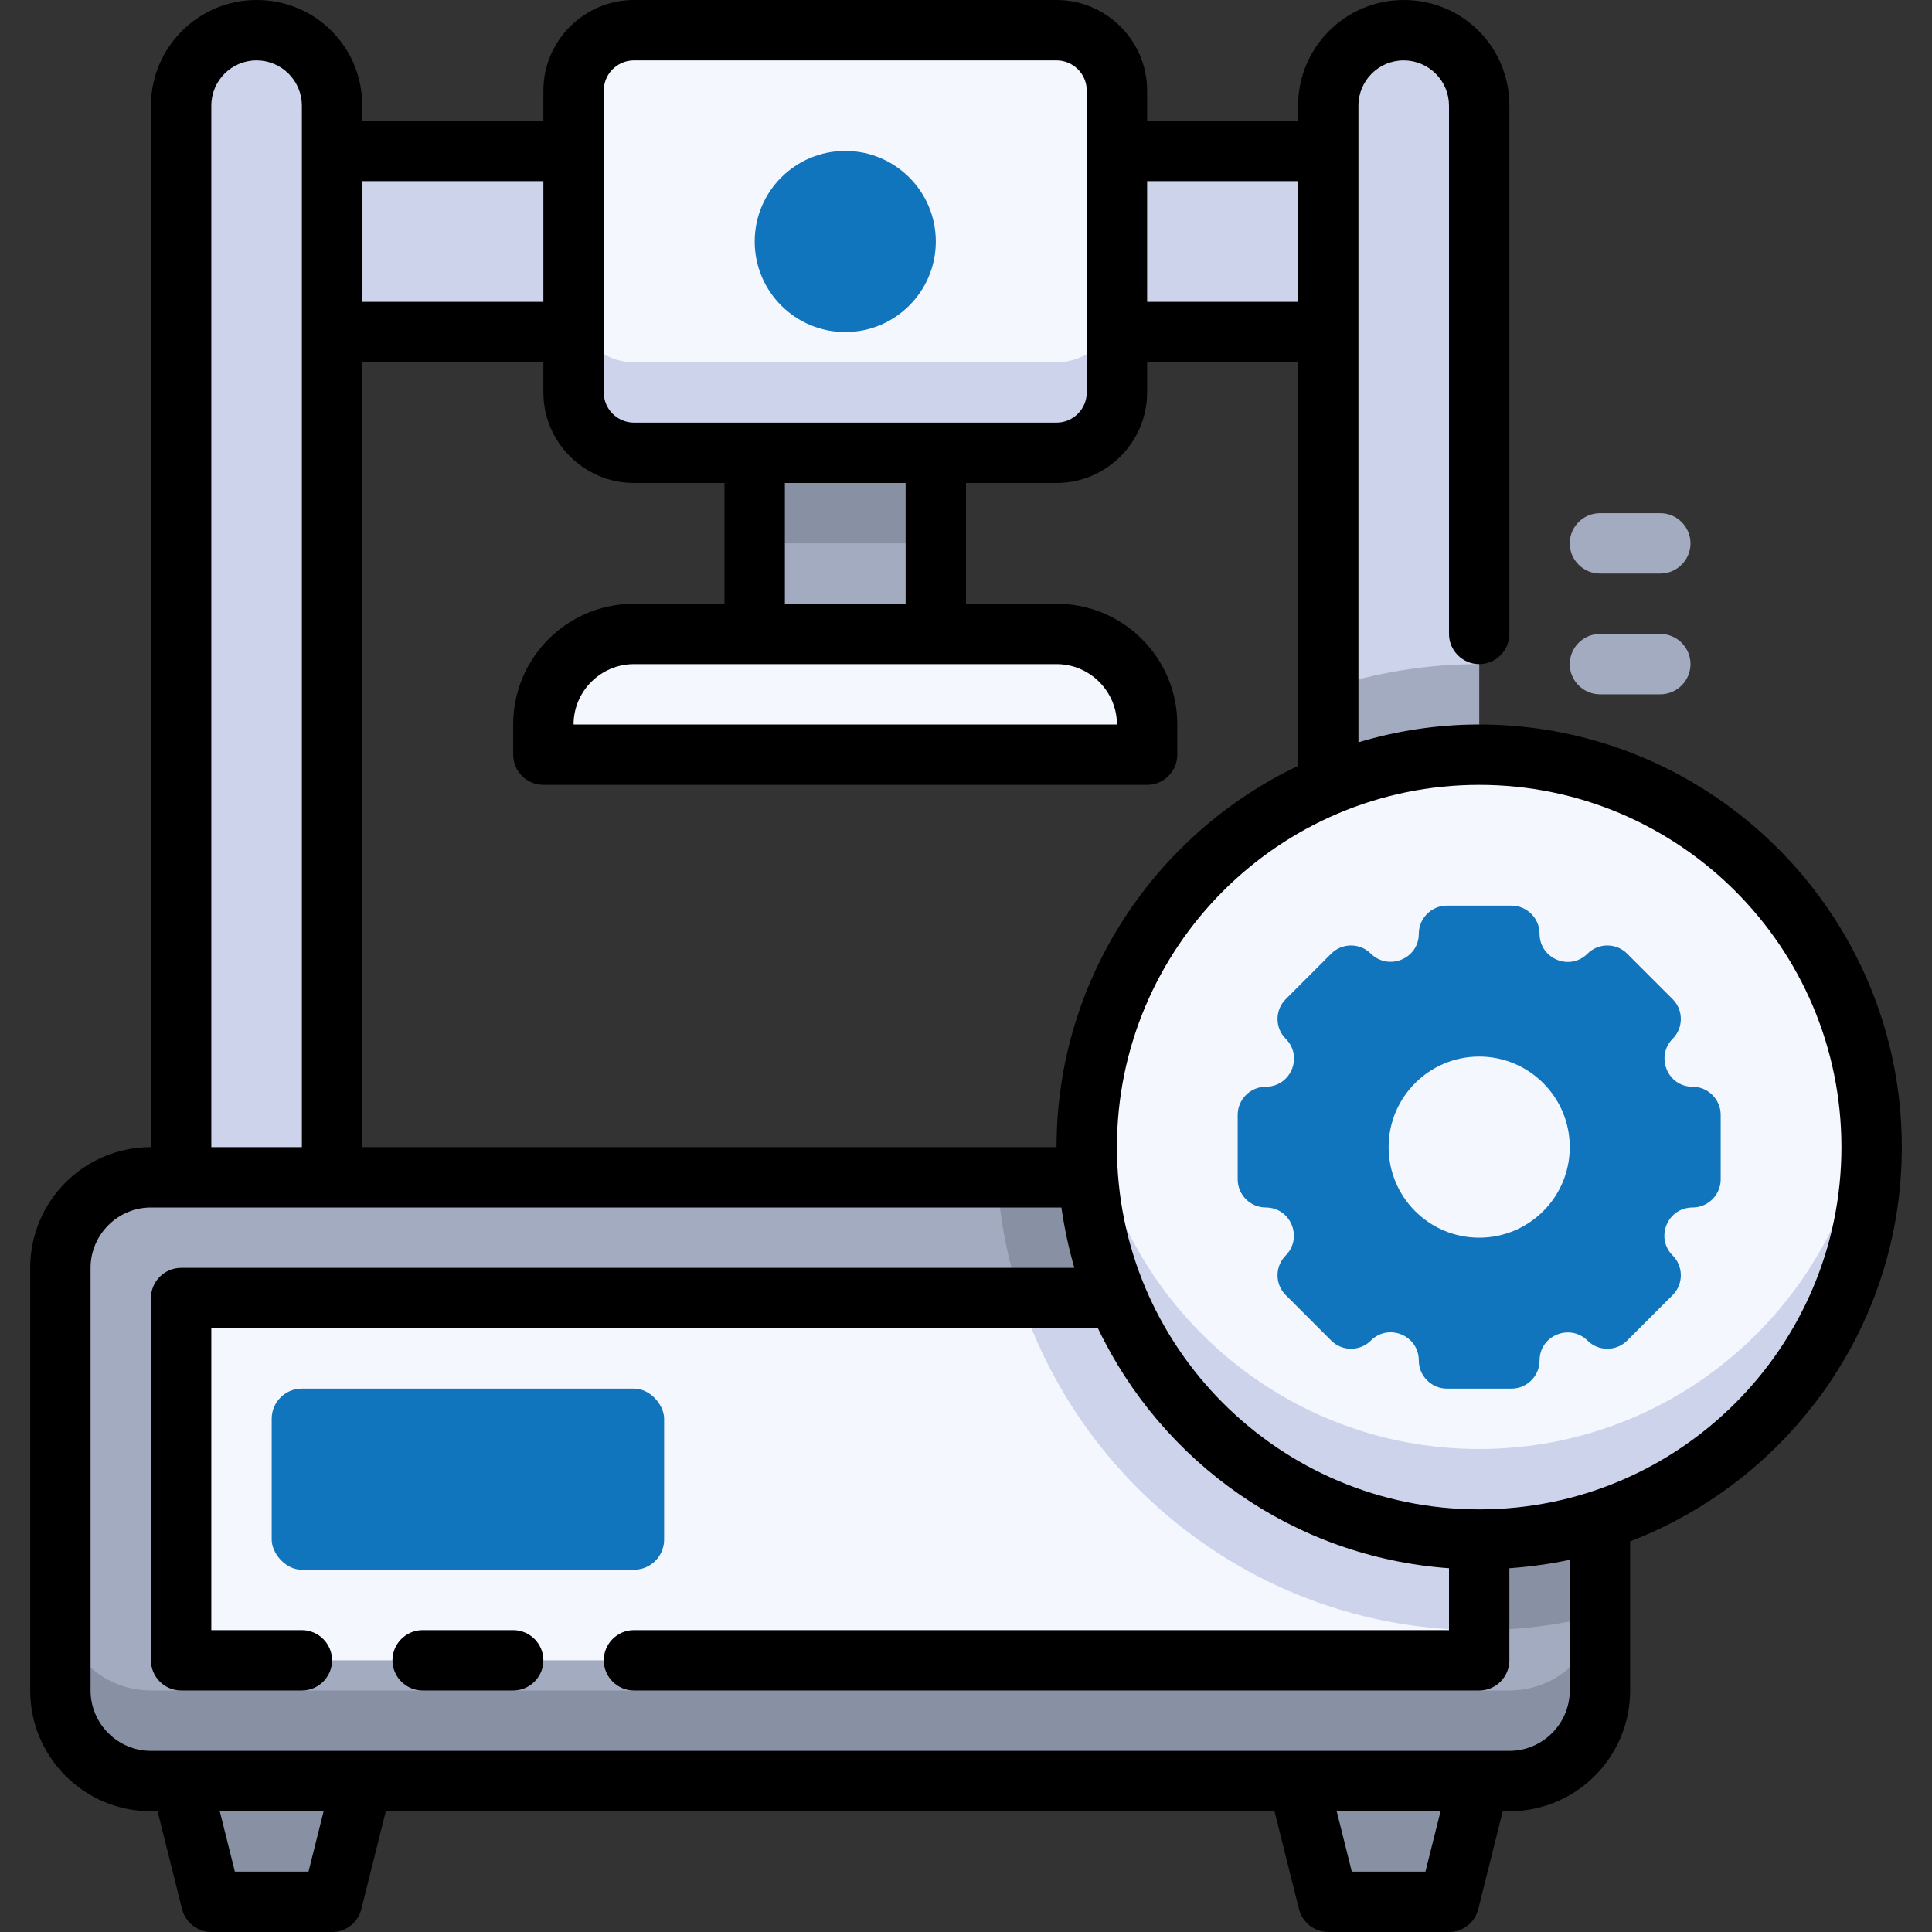
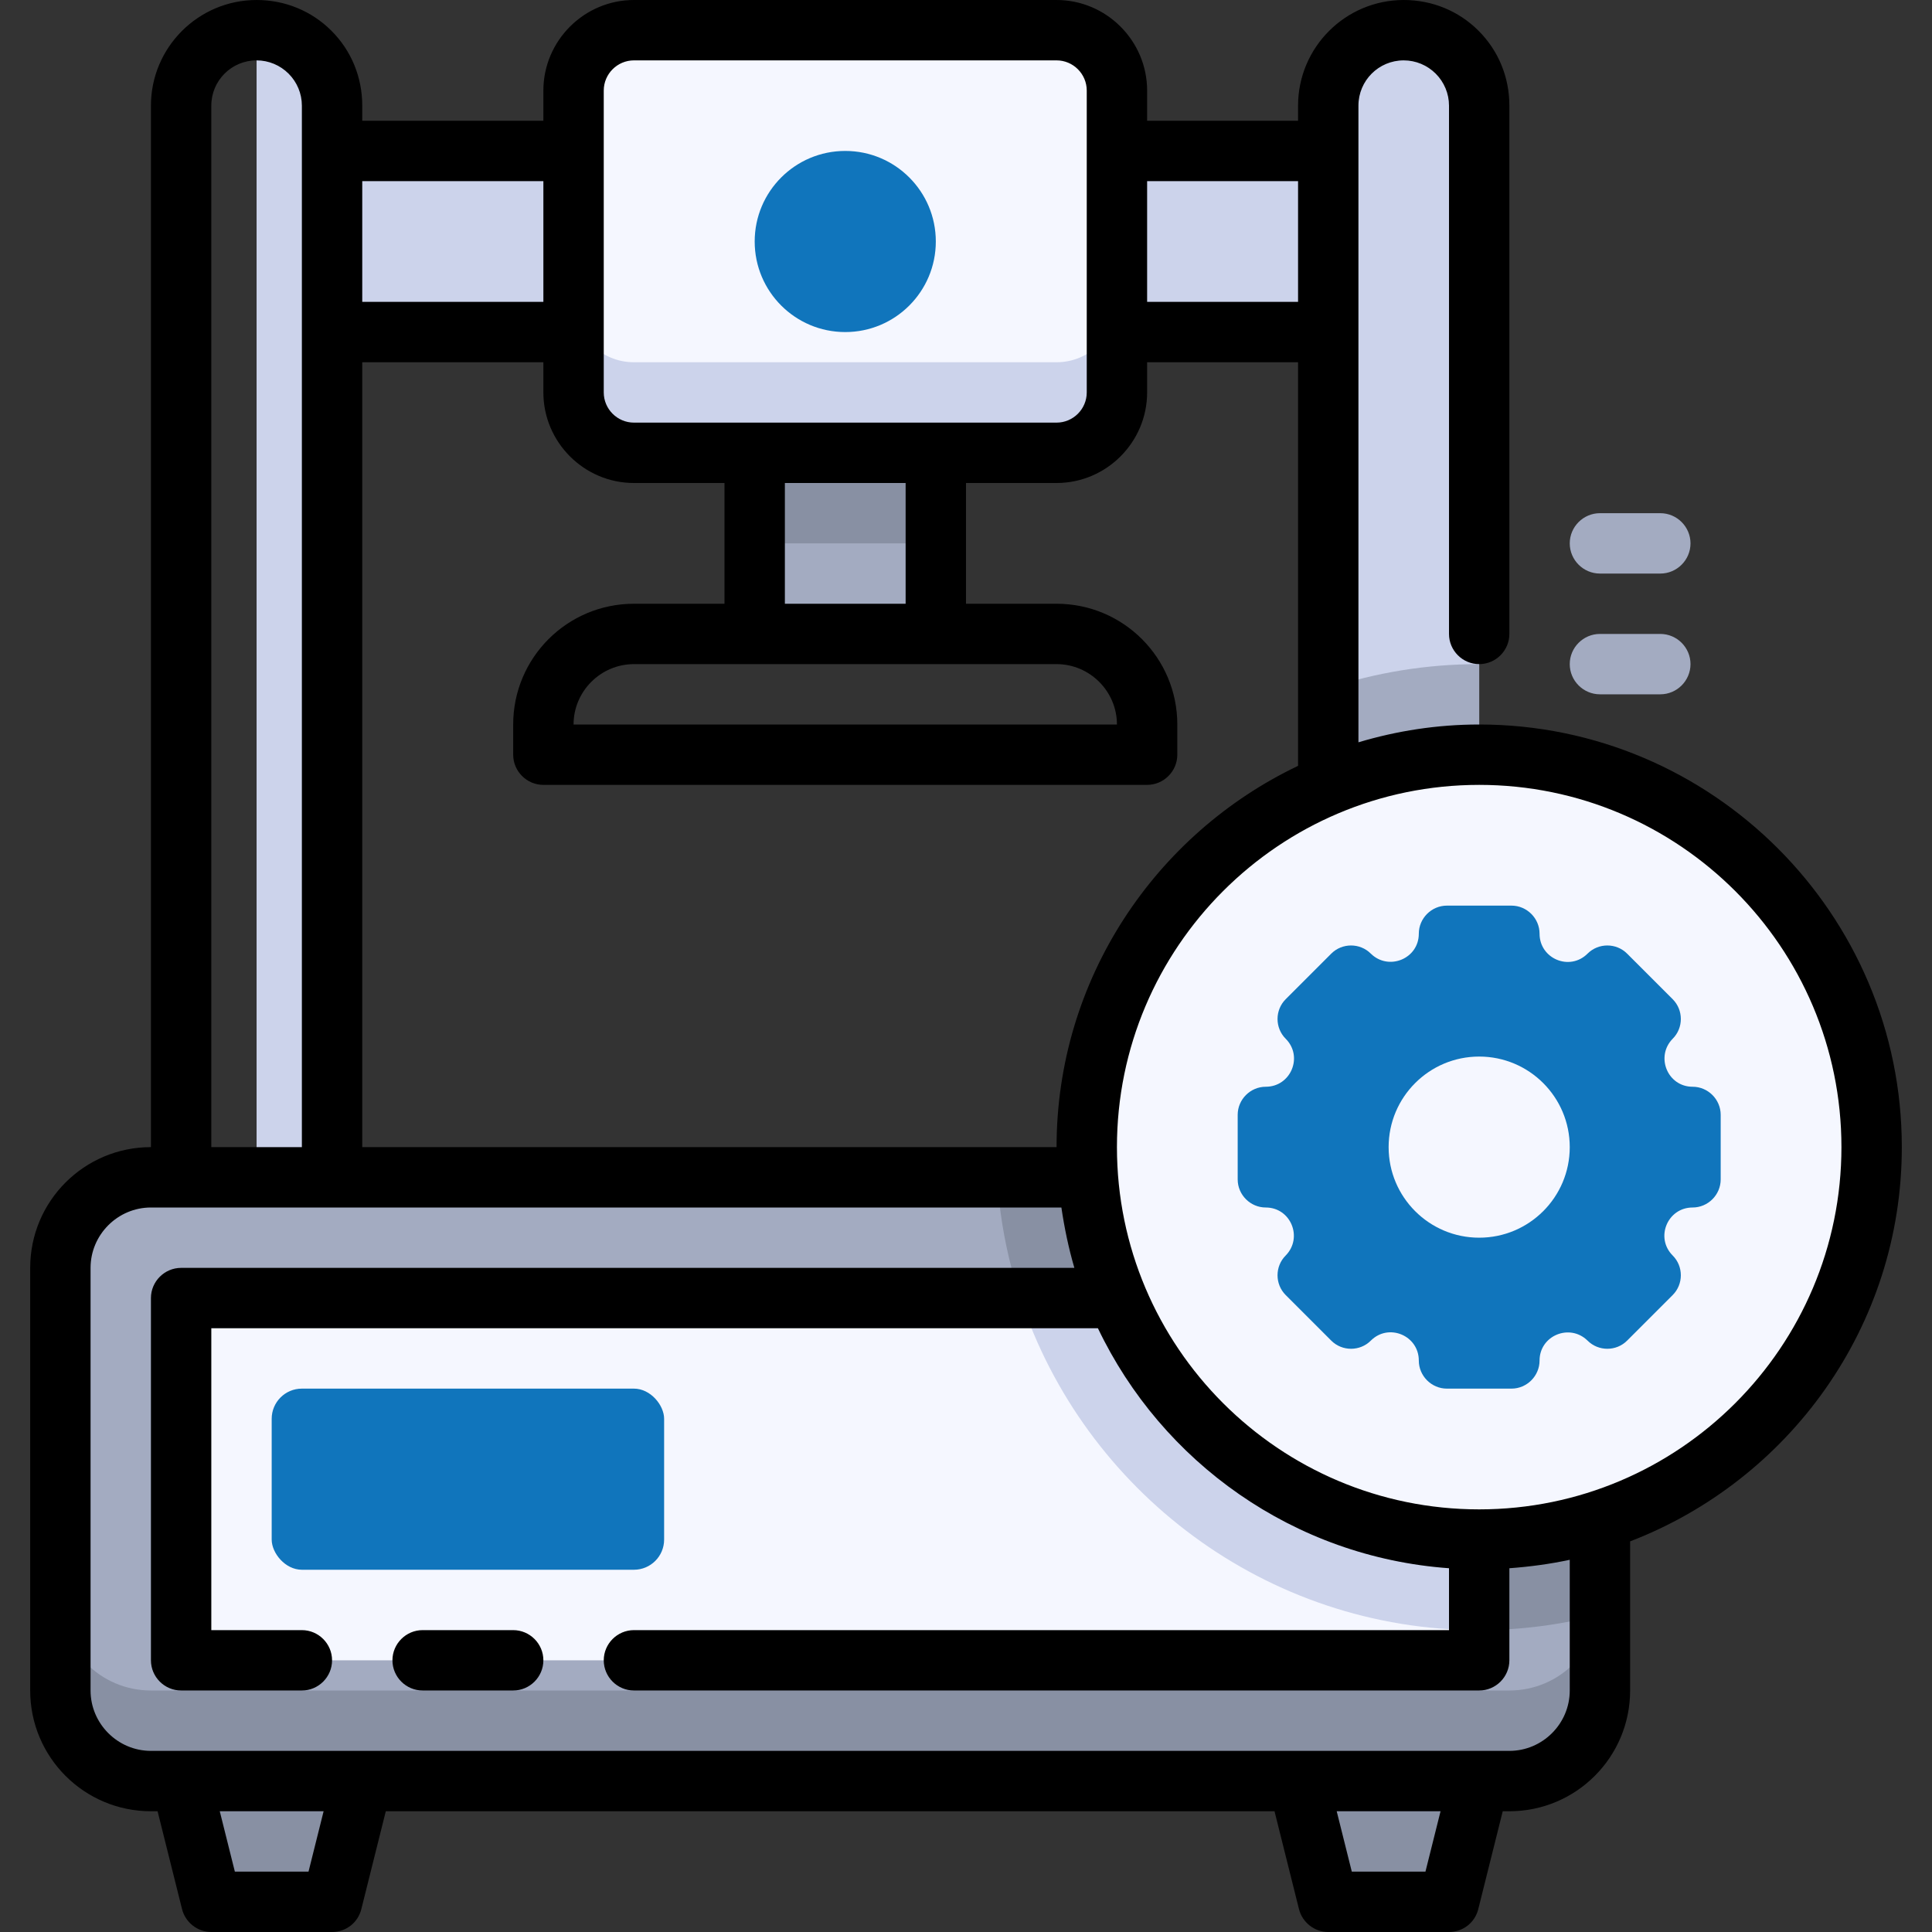
<svg xmlns="http://www.w3.org/2000/svg" id="Strategy" viewBox="0 0 64 64">
  <rect x="0" y="0" width="64" height="64" fill="#333333" stroke="none" />
-   <path d="M8.5,1h0c1.38,0,2.5,1.12,2.5,2.5v39.5h-5V3.5c0-1.38,1.12-2.5,2.5-2.5Z" style="fill: #ccd3eb;" />
+   <path d="M8.5,1h0c1.38,0,2.5,1.12,2.5,2.5v39.5h-5c0-1.38,1.12-2.5,2.5-2.5Z" style="fill: #ccd3eb;" />
  <path d="M49,3.5v39.5h-5V3.5c0-1.38,1.12-2.5,2.5-2.5.69,0,1.32.28,1.77.73.45.45.73,1.08.73,1.77Z" style="fill: #ccd3eb;" />
  <path d="M49,22v21h-5v-20.2c1.57-.52,3.25-.8,5-.8Z" style="fill: #a3abc1;" />
  <rect x="2" y="39" width="51" height="20" rx="3" ry="3" style="fill: #a3abc1;" />
  <path d="M53,42v11.49c-1.28.33-2.62.51-4,.51-8.48,0-15.45-6.64-15.97-15h16.97c1.66,0,3,1.34,3,3Z" style="fill: #8890a3;" />
  <path d="M50,56H5c-1.66,0-3-1.34-3-3v3c0,1.66,1.34,3,3,3h45c1.66,0,3-1.34,3-3v-3c0,1.66-1.34,3-3,3Z" style="fill: #8890a3;" />
  <rect x="6" y="43" width="43" height="12" style="fill: #f5f7ff;" />
  <path d="M49,43v11c-7.07,0-13.09-4.62-15.2-11h15.2Z" style="fill: #ccd3eb;" />
  <polygon points="6 59 12 59 11 63 7 63 6 59" style="fill: #8890a3;" />
  <polygon points="43 59 49 59 48 63 44 63 43 59" style="fill: #8890a3;" />
  <rect x="9" y="46" width="13" height="6" rx="1" ry="1" style="fill: #1075bc;" />
  <rect x="11" y="5" width="33" height="6" style="fill: #ccd3eb;" />
  <rect x="19" y="1" width="18" height="14" rx="2" ry="2" style="fill: #f5f7ff;" />
  <path d="M35,12h-14c-1.1,0-2-.9-2-2v3c0,1.1.9,2,2,2h14c1.1,0,2-.9,2-2v-3c0,1.1-.9,2-2,2Z" style="fill: #ccd3eb;" />
  <circle cx="28" cy="8" r="3" style="fill: #1075bc;" />
  <rect x="25" y="15" width="6" height="6" style="fill: #a3abc1;" />
  <rect x="25" y="15" width="6" height="3" style="fill: #8890a3;" />
-   <path d="M21,21h14c1.66,0,3,1.34,3,3v1h-20v-1c0-1.66,1.34-3,3-3Z" style="fill: #f5f7ff;" />
  <circle cx="49" cy="38" r="13" style="fill: #f5f7ff;" />
-   <path d="M49,48c-6.67,0-12.16-5.03-12.91-11.5-.06.49-.09.99-.09,1.5,0,7.18,5.82,13,13,13s13-5.82,13-13c0-.51-.04-1.01-.09-1.5-.74,6.47-6.24,11.5-12.91,11.5Z" style="fill: #ccd3eb;" />
  <g>
    <path d="M17,54h-3c-.55,0-1,.45-1,1s.45,1,1,1h3c.55,0,1-.45,1-1s-.45-1-1-1Z" />
    <path d="M63,38c0-7.72-6.28-14-14-14-1.39,0-2.73.21-4,.59V3.5c0-.83.67-1.5,1.5-1.5.4,0,.78.16,1.06.44s.44.66.44,1.06v17.5c0,.55.45,1,1,1s1-.45,1-1V3.5c0-.94-.36-1.82-1.02-2.48s-1.54-1.02-2.48-1.02c-1.93,0-3.5,1.57-3.5,3.5v.5h-5v-1c0-1.65-1.35-3-3-3h-14c-1.65,0-3,1.35-3,3v1h-6v-.5c0-.94-.36-1.82-1.02-2.48s-1.54-1.02-2.48-1.02c-1.93,0-3.5,1.57-3.5,3.5v34.5c-2.21,0-4,1.79-4,4v14c0,2.21,1.79,4,4,4h.22l.81,3.24c.11.44.51.76.97.76h4c.46,0,.86-.31.97-.76l.81-3.24h29.44l.81,3.24c.11.44.51.76.97.76h4c.46,0,.86-.31.97-.76l.81-3.24h.22c2.21,0,4-1.79,4-4v-4.94c5.25-2.02,9-7.1,9-13.06ZM35,38H12V12h6v1c0,1.65,1.35,3,3,3h3v4h-3c-2.21,0-4,1.79-4,4v1c0,.55.45,1,1,1h20c.55,0,1-.45,1-1v-1c0-2.21-1.79-4-4-4h-3v-4h3c1.65,0,3-1.35,3-3v-1h5v13.37c-4.72,2.25-8,7.06-8,12.63ZM25,22h10c1.1,0,2,.9,2,2h-18c0-1.1.9-2,2-2h4ZM30,20h-4v-4h4v4ZM43,6v4h-5v-4h5ZM20,3c0-.55.45-1,1-1h14c.55,0,1,.45,1,1v10c0,.55-.45,1-1,1h-14c-.55,0-1-.45-1-1V3ZM18,6v4h-6v-4h6ZM7,3.5c0-.83.67-1.5,1.5-1.5.4,0,.78.16,1.06.44s.44.66.44,1.06v34.5h-3V3.5ZM10.22,62h-2.44l-.5-2h3.44l-.5,2ZM47.22,62h-2.44l-.5-2h3.44l-.5,2ZM52,56c0,1.1-.9,2-2,2H5c-1.1,0-2-.9-2-2v-14c0-1.1.9-2,2-2h30.16c.1.68.24,1.35.43,2H6c-.55,0-1,.45-1,1v12c0,.55.45,1,1,1h4c.55,0,1-.45,1-1s-.45-1-1-1h-3v-10h29.37c2.12,4.44,6.49,7.58,11.63,7.95v2.05h-27c-.55,0-1,.45-1,1s.45,1,1,1h28c.55,0,1-.45,1-1v-3.05c.68-.05,1.35-.14,2-.28v4.33ZM49,50c-6.62,0-12-5.38-12-12s5.38-12,12-12,12,5.38,12,12-5.38,12-12,12Z" />
  </g>
  <path d="M56.07,36h0c-.83,0-1.24-1-.66-1.59h0c.36-.36.36-.95,0-1.31l-1.51-1.51c-.36-.36-.95-.36-1.31,0h0c-.59.59-1.59.17-1.59-.66h0c0-.51-.42-.93-.93-.93h-2.14c-.51,0-.93.42-.93.93h0c0,.83-1,1.24-1.59.66h0c-.36-.36-.95-.36-1.31,0l-1.51,1.51c-.36.36-.36.95,0,1.31h0c.59.59.17,1.59-.66,1.59h0c-.51,0-.93.42-.93.93v2.14c0,.51.42.93.93.93h0c.83,0,1.24,1,.66,1.59h0c-.36.36-.36.95,0,1.31l1.51,1.51c.36.36.95.36,1.31,0h0c.59-.59,1.59-.17,1.59.66h0c0,.51.42.93.93.93h2.14c.51,0,.93-.42.93-.93h0c0-.83,1-1.24,1.59-.66h0c.36.36.95.36,1.31,0l1.51-1.51c.36-.36.36-.95,0-1.31h0c-.59-.59-.17-1.59.66-1.59h0c.51,0,.93-.42.93-.93v-2.14c0-.51-.42-.93-.93-.93Z" style="fill: #1075bc;" />
  <circle cx="49" cy="38" r="3" style="fill: #f5f7ff;" />
  <g>
    <path d="M55,21h-2c-.55,0-1,.45-1,1s.45,1,1,1h2c.55,0,1-.45,1-1s-.45-1-1-1Z" style="fill: #a3abc1;" />
    <path d="M53,19h2c.55,0,1-.45,1-1s-.45-1-1-1h-2c-.55,0-1,.45-1,1s.45,1,1,1Z" style="fill: #a3abc1;" />
  </g>
</svg>